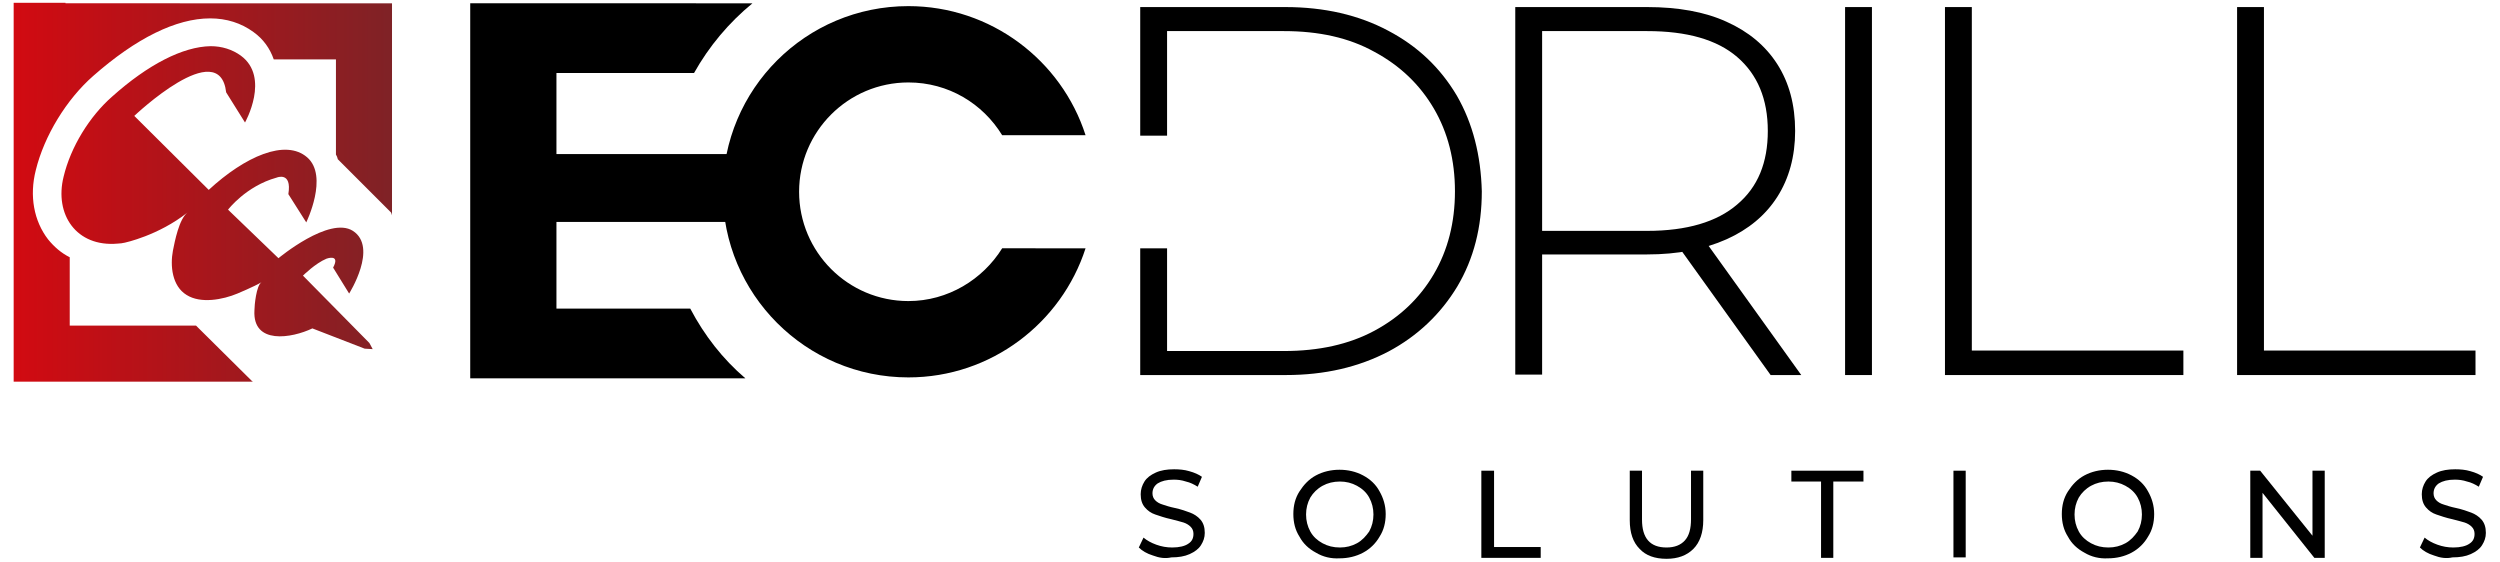
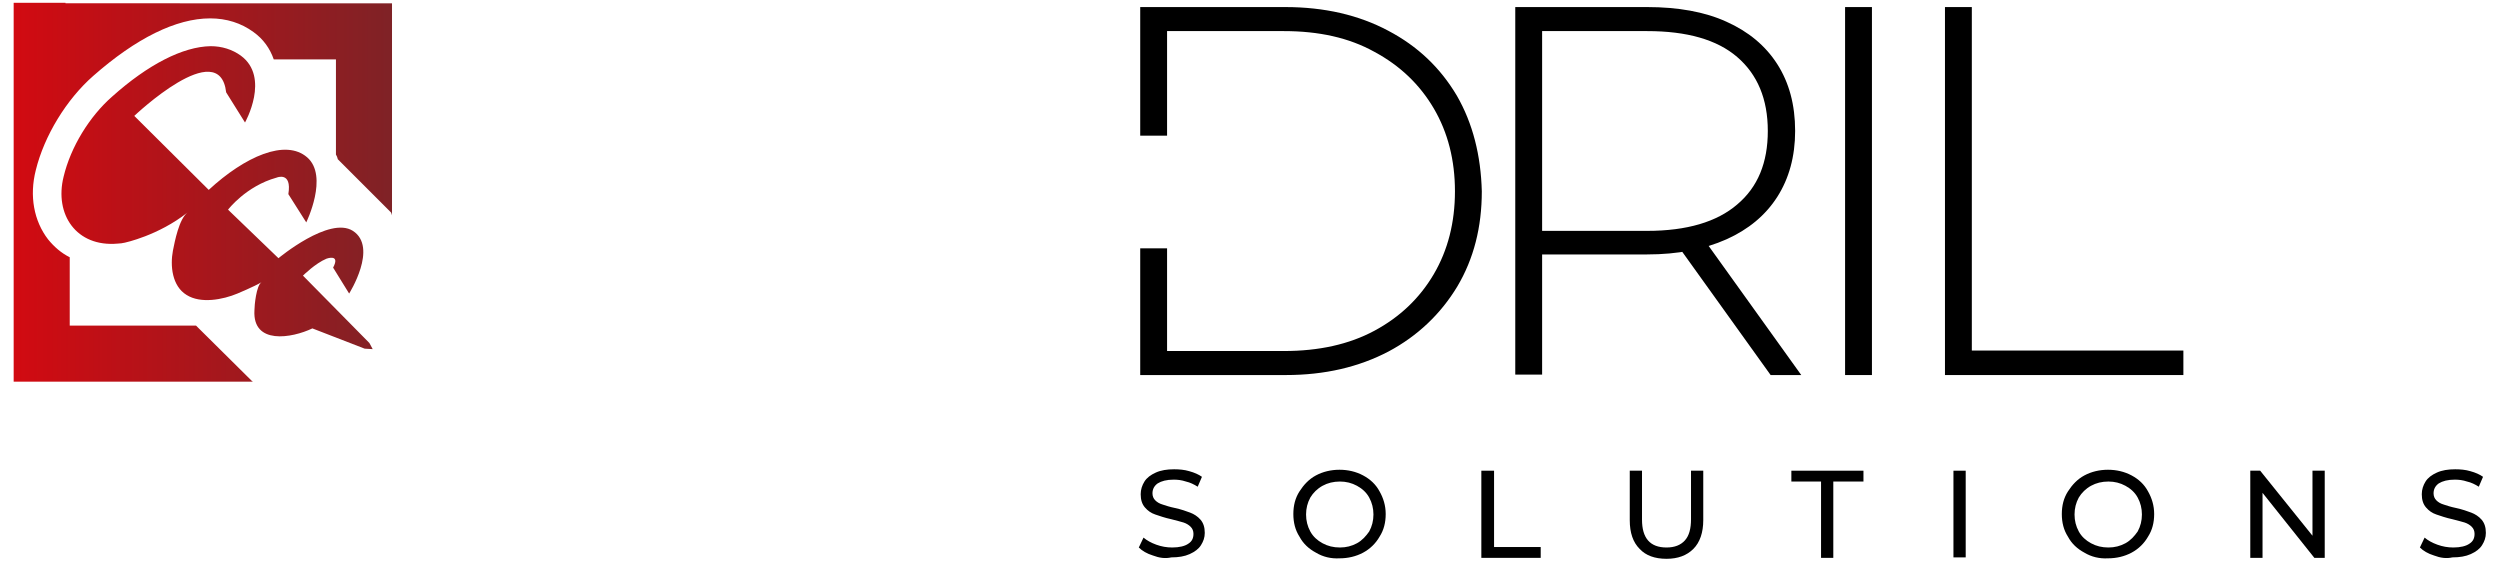
<svg xmlns="http://www.w3.org/2000/svg" xmlns:xlink="http://www.w3.org/1999/xlink" version="1.1" id="Livello_1" x="0px" y="0px" viewBox="0 0 530.6 119.2" style="enable-background:new 0 0 530.6 119.2;" xml:space="preserve">
  <style type="text/css">
	.st0{clip-path:url(#SVGID_2_);fill:url(#SVGID_3_);}
</style>
  <g>
    <g>
      <defs>
        <path id="SVGID_1_" d="M23.8,20.5c-4.8,4.2-8.8,10.7-10.3,17c-2,8,2.7,15,11.5,14.2c0.5,0,1-0.1,1.5-0.2c0,0,7.1-1.5,13.3-6.4     c-1.8,1.4-2.7,6.1-3.1,8.1c-0.6,3.2-0.2,7.5,2.9,9.4c3,1.9,7.7,1,10.8-0.3c0,0,3.6-1.5,5.1-2.4c-1.1,0.7-1.5,4.9-1.5,6     c-0.4,7.3,7.9,5.9,12.3,3.8L77.4,74l1.7,0.1l-0.7-1.3L64.3,58.5c0,0,2.6-2.6,5-3.6c0,0,3-1.1,1.4,1.9l3.4,5.5     c0,0,6.2-9.8,0.8-13.3c-5-3.2-15.8,5.8-15.8,5.8L48.4,44.5c0,0,3.8-5,10.3-6.8c0,0,3.3-1.4,2.5,3.5l3.8,6c0,0,4.8-9.8,0.2-13.8     c-4.6-4-13.2-0.2-20.9,6.9L28.5,24.6c0,0,18.1-17.2,19.5-5l4,6.4c0,0,5.4-9.6-0.9-14.2c-1.8-1.3-4-2-6.4-2     C38.8,9.9,31.4,13.7,23.8,20.5 M13.9,0.6L13.9,0.6l-11,0v0.5h0V81h0v0h50.8l-0.2-0.1L41.9,69.4l-0.3-0.3H14.8V54.6     c-1.8-0.9-3.3-2.2-4.6-3.8c-3-3.9-4-9.2-2.6-14.7c1.8-7.3,6.5-15,12.2-20c9.1-8,17.6-12.2,24.8-12.2c3.5,0,6.6,1,9.2,2.9     c2.1,1.5,3.5,3.5,4.3,5.8h0.3h12.9v20.2c0.2,0.3,0.3,0.6,0.4,1l11.3,11.3c0,0,0.1,0.2,0.2,0.6v-45h-8.6v0H13.9z" />
      </defs>
      <clipPath id="SVGID_2_">
        <use xlink:href="#SVGID_1_" style="overflow:visible;" />
      </clipPath>
      <linearGradient id="SVGID_3_" gradientUnits="userSpaceOnUse" x1="-33.441" y1="269.116" x2="-32.441" y2="269.116" gradientTransform="matrix(80.39 0 0 -80.39 2691.129 21674.982)">
        <stop offset="0" style="stop-color:#D20A11" />
        <stop offset="1" style="stop-color:#7F2226" />
      </linearGradient>
      <rect x="2.8" y="0.6" class="st0" width="80.4" height="80.4" />
    </g>
-     <path d="M230.4,52.7c-5.1,15.8-20,27.4-37.6,27.4c-21.8,0-39.4-17.7-39.4-39.4c0-21.8,17.6-39.4,39.4-39.4   c17.5,0,32.5,11.5,37.6,27.4h-17.7c-4.1-6.7-11.4-11.2-19.9-11.2c-12.8,0-23.2,10.4-23.2,23.2c0,12.8,10.4,23.2,23.2,23.2   c8.4,0,15.8-4.6,19.9-11.2H230.4z" />
    <path d="M321.6,79.6V1.5h28c6.5,0,12.2,1,16.8,3.1c4.7,2.1,8.3,5.1,10.8,9c2.5,3.9,3.8,8.6,3.8,14.2c0,5.4-1.3,10.1-3.8,14   c-2.5,3.9-6.1,6.9-10.8,9c-4.7,2.1-10.3,3.2-16.8,3.2h-24.9l2.6-2.7v28.2H321.6z M327.3,51.7l-2.6-2.7h24.9   c8.4,0,14.8-1.9,19.1-5.6c4.4-3.7,6.5-8.9,6.5-15.6c0-6.8-2.2-12-6.5-15.7S358,6.6,349.6,6.6h-24.9l2.6-2.8V51.7z M375.8,79.6   l-20.3-28.3h6.5l20.3,28.3H375.8z" />
    <rect x="391.6" y="1.5" width="5.7" height="78.1" />
    <polygon points="412.8,79.6 412.8,1.5 418.5,1.5 418.5,74.4 463.4,74.4 463.4,79.6  " />
-     <polygon points="474.8,79.6 474.8,1.5 480.5,1.5 480.5,74.4 525.4,74.4 525.4,79.6  " />
    <path d="M309.2,20.3c-3.5-5.9-8.3-10.5-14.6-13.8c-6.2-3.3-13.5-5-21.8-5H242v27.3h5.7V6.6h24.8c7.4,0,13.8,1.4,19.2,4.4   c5.4,2.9,9.6,6.9,12.6,12c3,5.1,4.5,11,4.5,17.6c0,6.6-1.5,12.5-4.5,17.6c-3,5.1-7.2,9.1-12.6,12c-5.4,2.9-11.8,4.3-19.2,4.3h-24.8   V52.7H242v26.9h30.9c8.3,0,15.5-1.7,21.8-5c6.2-3.3,11.1-8,14.6-13.8c3.5-5.9,5.2-12.6,5.2-20.2C314.3,33,312.6,26.2,309.2,20.3" />
-     <path d="M146.5,65.5h-28.4V47.1h37V32.7h-37V15.5h29.2c3.2-5.7,7.4-10.7,12.4-14.8H99.8v79.6h58.4   C153.4,76.2,149.5,71.2,146.5,65.5" />
    <path d="M244.7,117.9c-1.3-0.4-2.3-1-3-1.7l1-2.1c0.7,0.6,1.6,1.1,2.7,1.5c1.1,0.4,2.2,0.6,3.4,0.6c1.5,0,2.7-0.3,3.4-0.8   c0.8-0.5,1.1-1.2,1.1-2.1c0-0.6-0.2-1.1-0.6-1.5c-0.4-0.4-0.9-0.7-1.5-0.9c-0.6-0.2-1.5-0.4-2.6-0.7c-1.4-0.3-2.5-0.7-3.4-1   c-0.9-0.3-1.6-0.8-2.2-1.5c-0.6-0.7-0.9-1.6-0.9-2.8c0-1,0.3-1.9,0.8-2.7c0.5-0.8,1.3-1.4,2.4-1.9c1.1-0.5,2.4-0.7,3.9-0.7   c1.1,0,2.2,0.1,3.2,0.4c1.1,0.3,2,0.7,2.7,1.2l-0.9,2.1c-0.8-0.5-1.6-0.9-2.5-1.1c-0.9-0.3-1.7-0.4-2.6-0.4c-1.5,0-2.6,0.3-3.4,0.8   c-0.7,0.5-1.1,1.2-1.1,2.1c0,0.6,0.2,1.1,0.6,1.5c0.4,0.4,0.9,0.7,1.6,0.9c0.6,0.2,1.5,0.5,2.5,0.7c1.4,0.3,2.5,0.7,3.3,1   c0.8,0.3,1.6,0.8,2.2,1.5c0.6,0.7,0.9,1.6,0.9,2.8c0,1-0.3,1.8-0.8,2.6c-0.5,0.8-1.3,1.4-2.4,1.9c-1.1,0.5-2.4,0.7-3.9,0.7   C247.3,118.6,246,118.4,244.7,117.9" />
    <path d="M279.3,117.3c-1.5-0.8-2.7-1.9-3.5-3.4c-0.9-1.4-1.3-3-1.3-4.8c0-1.8,0.4-3.4,1.3-4.8c0.9-1.4,2-2.6,3.5-3.4   c1.5-0.8,3.2-1.2,5-1.2c1.8,0,3.5,0.4,5,1.2c1.5,0.8,2.7,1.9,3.5,3.4c0.8,1.4,1.3,3,1.3,4.8c0,1.8-0.4,3.4-1.3,4.8   c-0.8,1.4-2,2.6-3.5,3.4c-1.5,0.8-3.2,1.2-5,1.2C282.5,118.6,280.8,118.2,279.3,117.3 M288,115.3c1.1-0.6,1.9-1.5,2.6-2.5   c0.6-1.1,0.9-2.3,0.9-3.6c0-1.3-0.3-2.5-0.9-3.6c-0.6-1.1-1.5-1.9-2.6-2.5c-1.1-0.6-2.3-0.9-3.6-0.9c-1.4,0-2.6,0.3-3.7,0.9   c-1.1,0.6-2,1.5-2.6,2.5c-0.6,1.1-0.9,2.3-0.9,3.6c0,1.3,0.3,2.5,0.9,3.6c0.6,1.1,1.5,1.9,2.6,2.5c1.1,0.6,2.3,0.9,3.7,0.9   C285.7,116.2,286.9,115.9,288,115.3" />
    <polygon points="314.4,99.9 317.1,99.9 317.1,116.1 327,116.1 327,118.4 314.4,118.4  " />
    <path d="M348,116.5c-1.4-1.4-2.1-3.4-2.1-6.1V99.9h2.6v10.4c0,3.9,1.7,5.9,5.2,5.9c1.7,0,3-0.5,3.9-1.5c0.9-1,1.3-2.5,1.3-4.5V99.9   h2.6v10.5c0,2.6-0.7,4.7-2.1,6.1c-1.4,1.4-3.3,2.1-5.7,2.1C351.2,118.6,349.3,117.9,348,116.5" />
    <polygon points="386.5,102.2 380.2,102.2 380.2,99.9 395.5,99.9 395.5,102.2 389.1,102.2 389.1,118.4 386.5,118.4  " />
    <rect x="414.6" y="99.9" width="2.6" height="18.4" />
    <path d="M442.4,117.3c-1.5-0.8-2.7-1.9-3.5-3.4c-0.9-1.4-1.3-3-1.3-4.8c0-1.8,0.4-3.4,1.3-4.8c0.9-1.4,2-2.6,3.5-3.4   c1.5-0.8,3.2-1.2,5-1.2c1.8,0,3.5,0.4,5,1.2c1.5,0.8,2.7,1.9,3.5,3.4c0.8,1.4,1.3,3,1.3,4.8c0,1.8-0.4,3.4-1.3,4.8   c-0.8,1.4-2,2.6-3.5,3.4c-1.5,0.8-3.2,1.2-5,1.2C445.6,118.6,443.9,118.2,442.4,117.3 M451.1,115.3c1.1-0.6,1.9-1.5,2.6-2.5   c0.6-1.1,0.9-2.3,0.9-3.6c0-1.3-0.3-2.5-0.9-3.6c-0.6-1.1-1.5-1.9-2.6-2.5c-1.1-0.6-2.3-0.9-3.6-0.9c-1.4,0-2.6,0.3-3.7,0.9   c-1.1,0.6-2,1.5-2.6,2.5c-0.6,1.1-0.9,2.3-0.9,3.6c0,1.3,0.3,2.5,0.9,3.6c0.6,1.1,1.5,1.9,2.6,2.5c1.1,0.6,2.3,0.9,3.7,0.9   C448.8,116.2,450,115.9,451.1,115.3" />
    <polygon points="493.4,99.9 493.4,118.4 491.2,118.4 480.2,104.6 480.2,118.4 477.6,118.4 477.6,99.9 479.7,99.9 490.8,113.7    490.8,99.9  " />
    <path d="M516.6,117.9c-1.3-0.4-2.3-1-3-1.7l1-2.1c0.7,0.6,1.6,1.1,2.7,1.5c1.1,0.4,2.2,0.6,3.4,0.6c1.5,0,2.7-0.3,3.4-0.8   c0.8-0.5,1.1-1.2,1.1-2.1c0-0.6-0.2-1.1-0.6-1.5s-0.9-0.7-1.5-0.9c-0.6-0.2-1.5-0.4-2.6-0.7c-1.4-0.3-2.5-0.7-3.4-1   c-0.9-0.3-1.6-0.8-2.2-1.5c-0.6-0.7-0.9-1.6-0.9-2.8c0-1,0.3-1.9,0.8-2.7c0.5-0.8,1.3-1.4,2.4-1.9c1.1-0.5,2.4-0.7,3.9-0.7   c1.1,0,2.2,0.1,3.2,0.4c1.1,0.3,2,0.7,2.7,1.2l-0.9,2.1c-0.8-0.5-1.6-0.9-2.5-1.1c-0.9-0.3-1.7-0.4-2.6-0.4c-1.5,0-2.6,0.3-3.4,0.8   c-0.7,0.5-1.1,1.2-1.1,2.1c0,0.6,0.2,1.1,0.6,1.5c0.4,0.4,0.9,0.7,1.6,0.9c0.6,0.2,1.5,0.5,2.5,0.7c1.4,0.3,2.5,0.7,3.3,1   c0.8,0.3,1.6,0.8,2.2,1.5c0.6,0.7,0.9,1.6,0.9,2.8c0,1-0.3,1.8-0.8,2.6c-0.5,0.8-1.3,1.4-2.4,1.9c-1.1,0.5-2.4,0.7-3.9,0.7   C519.2,118.6,517.9,118.4,516.6,117.9" />
  </g>
</svg>